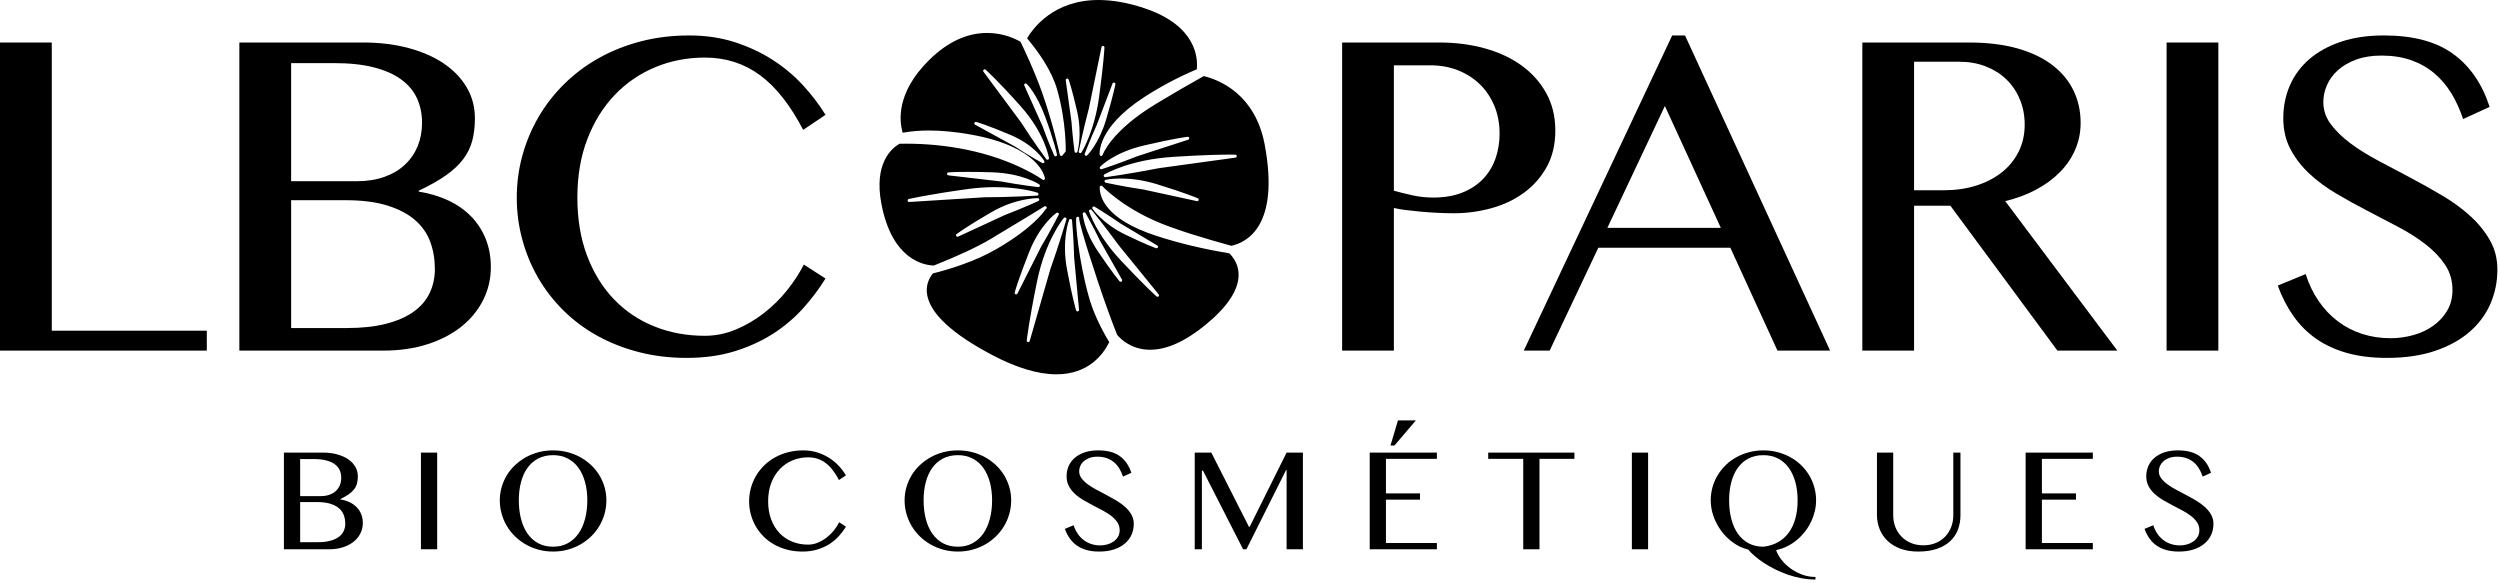
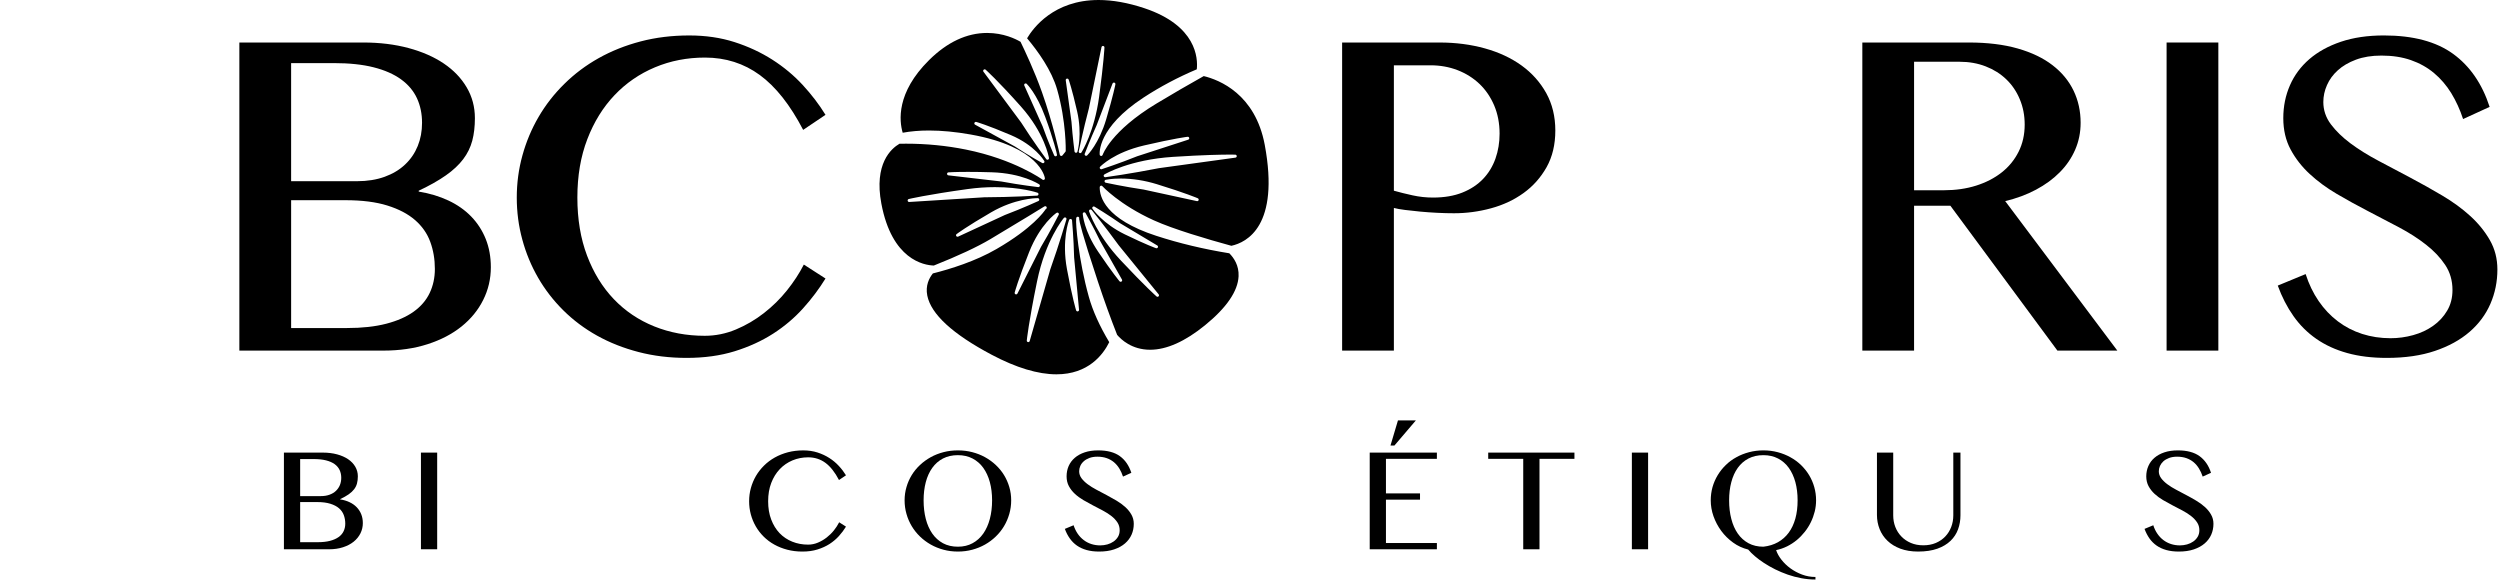
<svg xmlns="http://www.w3.org/2000/svg" width="100%" height="100%" viewBox="0 0 824 192" version="1.1" xml:space="preserve" style="fill-rule:evenodd;clip-rule:evenodd;stroke-linejoin:round;stroke-miterlimit:2;">
  <g transform="matrix(1,0,0,1,-9.375,-3.708)">
    <g>
      <path d="M102.955,152.885L115.788,152.885C117.476,152.885 119.039,153.08 120.457,153.457C121.875,153.84 123.09,154.375 124.106,155.059C125.122,155.745 125.907,156.567 126.474,157.532C127.032,158.491 127.32,159.546 127.32,160.708C127.32,161.577 127.225,162.353 127.041,163.044C126.861,163.733 126.549,164.366 126.105,164.952C125.661,165.538 125.065,166.097 124.318,166.626C123.576,167.149 122.631,167.675 121.501,168.214L121.501,168.308C122.631,168.488 123.666,168.79 124.583,169.23C125.505,169.66 126.294,170.218 126.942,170.89C127.585,171.56 128.09,172.331 128.44,173.21C128.79,174.083 128.964,175.058 128.964,176.126C128.964,177.325 128.699,178.46 128.175,179.509C127.646,180.56 126.904,181.476 125.935,182.255C124.961,183.036 123.798,183.64 122.418,184.085C121.047,184.528 119.516,184.751 117.824,184.751L102.955,184.751L102.955,152.885ZM108.306,167.225L115.126,167.225C116.189,167.225 117.149,167.075 117.985,166.766C118.826,166.465 119.53,166.039 120.098,165.5C120.67,164.951 121.104,164.318 121.407,163.59C121.7,162.863 121.851,162.059 121.851,161.19C121.851,160.254 121.672,159.413 121.322,158.647C120.972,157.891 120.425,157.239 119.682,156.69C118.926,156.151 117.985,155.735 116.846,155.448C115.698,155.159 114.327,155.012 112.725,155.012L108.306,155.012L108.306,167.225ZM108.306,182.416L114.1,182.416C115.65,182.416 116.997,182.27 118.146,181.971C119.29,181.674 120.235,181.258 120.982,180.719C121.729,180.19 122.277,179.547 122.636,178.785C122.995,178.033 123.175,177.211 123.175,176.305C123.175,175.303 123.014,174.367 122.693,173.496C122.371,172.627 121.851,171.871 121.119,171.238C120.387,170.603 119.432,170.113 118.26,169.744C117.088,169.375 115.642,169.191 113.936,169.191L108.307,169.191L108.307,182.416L108.306,182.416Z" style="fill-rule:nonzero;" />
    </g>
    <rect x="148.116" y="152.885" width="5.354" height="31.861" />
    <g>
-       <path d="M191.674,185.502C190.025,185.502 188.446,185.303 186.943,184.897C185.436,184.491 184.032,183.928 182.732,183.192C181.442,182.458 180.255,181.579 179.183,180.549C178.12,179.518 177.212,178.379 176.461,177.131C175.719,175.883 175.137,174.537 174.731,173.11C174.32,171.672 174.107,170.18 174.107,168.62C174.107,167.099 174.32,165.634 174.731,164.233C175.137,162.831 175.719,161.516 176.461,160.292C177.212,159.073 178.12,157.968 179.183,156.97C180.256,155.972 181.442,155.113 182.732,154.394C184.032,153.675 185.436,153.128 186.943,152.736C188.446,152.343 190.025,152.154 191.674,152.154C193.323,152.154 194.902,152.343 196.414,152.736C197.917,153.129 199.326,153.675 200.621,154.394C201.921,155.113 203.093,155.972 204.166,156.97C205.234,157.968 206.142,159.074 206.888,160.292C207.63,161.517 208.211,162.831 208.627,164.233C209.033,165.633 209.241,167.098 209.241,168.62C209.241,170.161 209.033,171.655 208.627,173.097C208.211,174.533 207.63,175.884 206.888,177.132C206.141,178.38 205.234,179.519 204.166,180.55C203.093,181.579 201.921,182.458 200.621,183.193C199.326,183.929 197.917,184.492 196.414,184.898C194.902,185.303 193.323,185.502 191.674,185.502M191.674,183.9C193.489,183.9 195.101,183.521 196.499,182.759C197.908,181.993 199.084,180.935 200.035,179.579C200.99,178.222 201.713,176.606 202.209,174.739C202.701,172.872 202.956,170.831 202.956,168.618C202.956,166.434 202.701,164.44 202.209,162.616C201.713,160.792 200.99,159.221 200.035,157.903C199.085,156.585 197.908,155.563 196.499,154.827C195.101,154.098 193.489,153.729 191.674,153.729C189.821,153.729 188.181,154.098 186.773,154.827C185.36,155.563 184.183,156.585 183.238,157.903C182.293,159.221 181.579,160.792 181.102,162.616C180.62,164.44 180.374,166.434 180.374,168.618C180.374,170.831 180.62,172.872 181.102,174.739C181.579,176.606 182.293,178.221 183.238,179.579C184.183,180.934 185.36,181.993 186.773,182.759C188.181,183.521 189.821,183.9 191.674,183.9" style="fill-rule:nonzero;" />
      <path d="M262.554,168.922C262.554,171.162 262.885,173.166 263.561,174.934C264.228,176.702 265.149,178.2 266.321,179.434C267.493,180.653 268.892,181.598 270.499,182.241C272.106,182.893 273.846,183.216 275.731,183.216C276.836,183.216 277.915,183.003 278.949,182.564C279.989,182.128 280.953,181.562 281.846,180.871C282.734,180.178 283.538,179.396 284.237,178.517C284.937,177.638 285.513,176.749 285.967,175.851L288.212,177.289C287.555,178.357 286.79,179.389 285.891,180.381C284.998,181.373 283.963,182.242 282.791,183.004C281.619,183.754 280.291,184.359 278.811,184.815C277.336,185.278 275.683,185.504 273.844,185.504C272.1,185.504 270.441,185.305 268.886,184.899C267.326,184.493 265.899,183.93 264.594,183.202C263.294,182.485 262.122,181.61 261.096,180.589C260.066,179.568 259.196,178.444 258.487,177.214C257.778,175.985 257.23,174.671 256.852,173.269C256.474,171.865 256.285,170.419 256.285,168.925C256.285,167.431 256.474,165.976 256.867,164.562C257.259,163.15 257.812,161.826 258.531,160.587C259.263,159.339 260.152,158.206 261.201,157.165C262.25,156.126 263.441,155.237 264.755,154.499C266.073,153.763 267.515,153.187 269.094,152.77C270.663,152.364 272.345,152.155 274.122,152.155C275.814,152.155 277.374,152.387 278.797,152.841C280.229,153.3 281.533,153.905 282.71,154.661C283.897,155.417 284.945,156.292 285.853,157.278C286.774,158.266 287.555,159.301 288.211,160.37L285.905,161.921C284.562,159.349 283.064,157.454 281.42,156.249C279.775,155.044 277.884,154.442 275.748,154.442C273.905,154.442 272.18,154.784 270.578,155.45C268.98,156.12 267.581,157.081 266.395,158.329C265.204,159.581 264.264,161.099 263.579,162.884C262.895,164.664 262.554,166.682 262.554,168.922" style="fill-rule:nonzero;" />
      <path d="M325.098,185.502C323.449,185.502 321.865,185.303 320.357,184.897C318.854,184.491 317.446,183.928 316.15,183.192C314.855,182.458 313.673,181.579 312.606,180.549C311.538,179.518 310.635,178.379 309.884,177.131C309.137,175.883 308.556,174.537 308.154,173.11C307.738,171.672 307.53,170.18 307.53,168.62C307.53,167.099 307.738,165.634 308.154,164.233C308.556,162.831 309.137,161.516 309.884,160.292C310.635,159.073 311.538,157.968 312.606,156.97C313.674,155.972 314.856,155.113 316.15,154.394C317.445,153.675 318.854,153.128 320.357,152.736C321.865,152.343 323.448,152.154 325.098,152.154C326.743,152.154 328.317,152.343 329.829,152.736C331.341,153.129 332.741,153.675 334.04,154.394C335.339,155.113 336.517,155.972 337.58,156.97C338.648,157.968 339.56,159.074 340.303,160.292C341.054,161.517 341.626,162.831 342.042,164.233C342.458,165.633 342.661,167.098 342.661,168.62C342.661,170.161 342.457,171.655 342.042,173.097C341.626,174.533 341.054,175.884 340.303,177.132C339.561,178.38 338.649,179.519 337.58,180.55C336.517,181.579 335.34,182.458 334.04,183.193C332.74,183.929 331.341,184.492 329.829,184.898C328.317,185.304 326.742,185.502 325.098,185.502M325.098,183.9C326.913,183.9 328.52,183.521 329.919,182.759C331.332,181.993 332.504,180.935 333.459,179.579C334.404,178.222 335.137,176.606 335.628,174.739C336.119,172.872 336.37,170.831 336.37,168.618C336.37,166.434 336.119,164.44 335.628,162.616C335.136,160.792 334.404,159.221 333.459,157.903C332.504,156.585 331.332,155.563 329.919,154.827C328.52,154.098 326.913,153.729 325.098,153.729C323.241,153.729 321.6,154.098 320.187,154.827C318.778,155.563 317.606,156.585 316.661,157.903C315.716,159.221 314.997,160.792 314.515,162.616C314.037,164.44 313.796,166.434 313.796,168.618C313.796,170.831 314.037,172.872 314.515,174.739C314.997,176.606 315.715,178.221 316.661,179.579C317.606,180.934 318.778,181.993 320.187,182.759C321.6,183.521 323.24,183.9 325.098,183.9" style="fill-rule:nonzero;" />
      <path d="M372.016,183.469C372.81,183.469 373.59,183.356 374.365,183.149C375.126,182.93 375.816,182.61 376.421,182.184C377.025,181.758 377.508,181.239 377.877,180.616C378.241,180.001 378.416,179.288 378.416,178.479C378.416,177.504 378.166,176.641 377.669,175.889C377.163,175.133 376.516,174.432 375.693,173.789C374.87,173.152 373.944,172.551 372.885,171.994C371.836,171.441 370.768,170.879 369.676,170.316C368.584,169.748 367.516,169.158 366.457,168.543C365.408,167.924 364.472,167.238 363.659,166.482C362.836,165.726 362.184,164.88 361.679,163.945C361.174,163.004 360.923,161.931 360.923,160.707C360.923,159.488 361.15,158.353 361.604,157.309C362.072,156.266 362.738,155.368 363.627,154.602C364.502,153.836 365.598,153.241 366.883,152.805C368.169,152.371 369.653,152.153 371.335,152.153C374.346,152.153 376.742,152.786 378.481,154.053C380.23,155.321 381.477,157.149 382.267,159.545L379.521,160.793C379.2,159.824 378.789,158.93 378.302,158.123C377.806,157.314 377.205,156.619 376.515,156.037C375.815,155.461 375.021,155.017 374.119,154.701C373.225,154.392 372.209,154.232 371.075,154.232C370.073,154.232 369.189,154.378 368.433,154.658C367.686,154.941 367.062,155.31 366.571,155.754C366.066,156.207 365.687,156.719 365.442,157.285C365.192,157.861 365.068,158.443 365.068,159.039C365.068,159.875 365.328,160.641 365.839,161.34C366.364,162.031 367.035,162.694 367.876,163.317C368.712,163.94 369.677,164.542 370.754,165.114C371.836,165.684 372.942,166.262 374.067,166.862C375.192,167.458 376.288,168.071 377.371,168.714C378.454,169.359 379.413,170.058 380.259,170.823C381.095,171.583 381.771,172.411 382.287,173.323C382.802,174.235 383.067,175.241 383.067,176.352C383.067,177.623 382.831,178.805 382.349,179.907C381.867,181.012 381.139,181.985 380.184,182.813C379.225,183.649 378.034,184.301 376.601,184.784C375.179,185.266 373.515,185.503 371.639,185.503C370.098,185.503 368.737,185.333 367.536,185.001C366.331,184.661 365.267,184.179 364.341,183.536C363.419,182.893 362.639,182.108 361.982,181.179C361.321,180.247 360.772,179.199 360.352,178.027L363.23,176.83C363.57,177.875 364.024,178.801 364.586,179.625C365.144,180.447 365.815,181.146 366.571,181.713C367.313,182.289 368.159,182.725 369.076,183.022C369.998,183.318 370.98,183.469 372.016,183.469" style="fill-rule:nonzero;" />
    </g>
-     <path d="M403.157,152.885L408.621,152.885L421.027,177.334L421.269,177.334L433.438,152.885L438.812,152.885L438.812,184.75L433.438,184.75L433.438,158.646L433.255,158.646L420.196,184.75L419.099,184.75L405.88,158.836L405.516,158.836L405.516,184.75L403.157,184.75L403.157,152.885Z" style="fill-rule:nonzero;" />
    <path d="M482.971,152.885L482.971,154.941L466.183,154.941L466.183,166.332L477.412,166.332L477.412,168.393L466.183,168.393L466.183,182.689L482.971,182.689L482.971,184.75L460.833,184.75L460.833,152.885L482.971,152.885Z" style="fill-rule:nonzero;" />
    <path d="M528.311,152.885L528.311,154.941L516.792,154.941L516.792,184.75L511.433,184.75L511.433,154.941L499.891,154.941L499.891,152.885L528.311,152.885Z" style="fill-rule:nonzero;" />
    <rect x="547.239" y="152.885" width="5.35" height="31.861" />
    <g>
      <path d="M607.745,194.719C606.185,194.719 604.636,194.573 603.095,194.287C601.544,194 600.051,193.603 598.605,193.101C597.168,192.591 595.784,192.013 594.465,191.361C593.151,190.701 591.931,190.009 590.811,189.277C589.682,188.545 588.68,187.793 587.787,187.033C586.898,186.277 586.166,185.539 585.58,184.84C583.765,184.397 582.101,183.631 580.599,182.539C579.086,181.447 577.791,180.166 576.695,178.685C575.608,177.206 574.762,175.599 574.143,173.865C573.533,172.127 573.235,170.377 573.235,168.619C573.235,167.117 573.434,165.66 573.822,164.252C574.228,162.848 574.796,161.539 575.533,160.32C576.27,159.099 577.158,157.984 578.198,156.978C579.228,155.97 580.396,155.111 581.686,154.412C582.971,153.693 584.371,153.144 585.874,152.748C587.377,152.352 588.946,152.152 590.591,152.152C592.236,152.152 593.815,152.351 595.308,152.748C596.801,153.145 598.191,153.693 599.477,154.412C600.772,155.111 601.934,155.971 602.984,156.978C604.024,157.984 604.917,159.099 605.659,160.32C606.396,161.539 606.964,162.847 607.36,164.252C607.757,165.66 607.956,167.117 607.956,168.619C607.956,169.857 607.81,171.076 607.512,172.297C607.21,173.506 606.789,174.678 606.241,175.803C605.693,176.934 605.027,177.996 604.237,178.994C603.448,179.99 602.574,180.898 601.595,181.711C600.621,182.514 599.563,183.199 598.419,183.777C597.274,184.343 596.056,184.763 594.784,185.023C595.129,186.078 595.715,187.132 596.542,188.191C597.369,189.25 598.357,190.199 599.506,191.041C600.659,191.873 601.931,192.559 603.334,193.082C604.732,193.611 606.207,193.877 607.748,193.877L607.748,194.719L607.745,194.719ZM590.589,183.9C592.395,183.695 593.992,183.205 595.401,182.416C596.799,181.621 597.981,180.576 598.941,179.271C599.9,177.968 600.629,176.417 601.129,174.621C601.62,172.836 601.866,170.832 601.866,168.619C601.866,166.435 601.62,164.441 601.129,162.617C600.628,160.793 599.904,159.222 598.954,157.904C598,156.586 596.823,155.564 595.419,154.828C594.011,154.099 592.403,153.73 590.589,153.73C588.732,153.73 587.101,154.099 585.688,154.828C584.275,155.564 583.098,156.586 582.153,157.904C581.203,159.222 580.494,160.793 580.016,162.617C579.53,164.441 579.293,166.435 579.293,168.619C579.293,170.832 579.529,172.873 580.016,174.74C580.494,176.607 581.203,178.222 582.153,179.58C583.098,180.935 584.275,181.99 585.688,182.76C587.101,183.521 588.731,183.9 590.589,183.9" style="fill-rule:nonzero;" />
      <path d="M628.019,152.885L633.38,152.885L633.38,173.563C633.38,174.924 633.607,176.202 634.07,177.391C634.538,178.592 635.204,179.641 636.074,180.539C636.938,181.441 637.983,182.146 639.203,182.666C640.432,183.186 641.783,183.441 643.296,183.441C644.827,183.441 646.197,183.185 647.417,182.666C648.637,182.147 649.667,181.441 650.531,180.539C651.383,179.641 652.039,178.592 652.498,177.391C652.956,176.202 653.184,174.924 653.184,173.563L653.184,152.885L655.542,152.885L655.542,173.563C655.542,175.194 655.277,176.731 654.748,178.172C654.223,179.613 653.4,180.879 652.27,181.971C651.136,183.063 649.695,183.924 647.927,184.557C646.168,185.18 644.051,185.502 641.584,185.502C639.391,185.502 637.448,185.18 635.752,184.557C634.06,183.924 632.642,183.059 631.498,181.957C630.345,180.861 629.494,179.58 628.903,178.119C628.317,176.648 628.019,175.094 628.019,173.445L628.019,152.885Z" style="fill-rule:nonzero;" />
    </g>
-     <path d="M699.171,152.885L699.171,154.941L682.384,154.941L682.384,166.332L693.613,166.332L693.613,168.393L682.384,168.393L682.384,182.689L699.171,182.689L699.171,184.75L677.023,184.75L677.023,152.885L699.171,152.885Z" style="fill-rule:nonzero;" />
    <g>
      <path d="M727.879,183.469C728.673,183.469 729.457,183.356 730.223,183.149C730.994,182.93 731.679,182.61 732.285,182.184C732.889,181.758 733.372,181.239 733.74,180.616C734.099,180.001 734.284,179.288 734.284,178.479C734.284,177.504 734.038,176.641 733.532,175.889C733.031,175.133 732.37,174.432 731.548,173.789C730.735,173.152 729.804,172.551 728.749,171.994C727.69,171.441 726.627,170.879 725.535,170.316C724.448,169.748 723.376,169.158 722.321,168.543C721.272,167.924 720.337,167.238 719.518,166.482C718.706,165.726 718.043,164.88 717.539,163.945C717.042,163.004 716.782,161.931 716.782,160.707C716.782,159.488 717.018,158.353 717.477,157.309C717.93,156.266 718.597,155.368 719.486,154.602C720.374,153.836 721.452,153.241 722.747,152.805C724.037,152.371 725.517,152.153 727.194,152.153C730.215,152.153 732.596,152.786 734.345,154.053C736.084,155.321 737.351,157.149 738.125,159.545L735.384,160.793C735.063,159.824 734.647,158.93 734.155,158.123C733.664,157.314 733.068,156.619 732.378,156.037C731.679,155.461 730.885,155.017 729.986,154.701C729.089,154.392 728.067,154.232 726.943,154.232C725.941,154.232 725.057,154.378 724.305,154.658C723.549,154.941 722.92,155.31 722.424,155.754C721.933,156.207 721.559,156.719 721.299,157.285C721.053,157.861 720.921,158.443 720.921,159.039C720.921,159.875 721.186,160.641 721.705,161.34C722.221,162.031 722.901,162.694 723.737,163.317C724.579,163.94 725.533,164.542 726.625,165.114C727.708,165.684 728.804,166.262 729.92,166.862C731.049,167.458 732.15,168.071 733.228,168.714C734.316,169.359 735.27,170.058 736.117,170.823C736.953,171.583 737.634,172.411 738.144,173.323C738.668,174.235 738.928,175.241 738.928,176.352C738.928,177.623 738.687,178.805 738.21,179.907C737.728,181.012 737.004,181.985 736.045,182.813C735.081,183.649 733.89,184.301 732.467,184.784C731.035,185.266 729.381,185.503 727.49,185.503C725.969,185.503 724.602,185.333 723.397,185.001C722.187,184.661 721.128,184.179 720.202,183.536C719.285,182.893 718.496,182.108 717.839,181.179C717.187,180.247 716.644,179.199 716.213,178.027L719.101,176.83C719.427,177.875 719.881,178.801 720.449,179.625C721.011,180.447 721.668,181.146 722.425,181.713C723.181,182.289 724.023,182.725 724.948,183.022C725.855,183.318 726.839,183.469 727.879,183.469" style="fill-rule:nonzero;" />
    </g>
    <path d="M476.052,142.266L468.985,150.545L467.681,150.545L470.144,142.266L476.052,142.266Z" style="fill-rule:nonzero;" />
-     <path d="M9.375,17.722L9.375,119.268L77.538,119.268L77.538,112.707L26.437,112.707L26.437,17.722L9.375,17.722Z" style="fill-rule:nonzero;" />
    <g>
      <path d="M88.267,17.72L129.159,17.72C134.556,17.72 139.514,18.334 144.033,19.546C148.556,20.764 152.427,22.465 155.665,24.649C158.893,26.835 161.412,29.462 163.203,32.523C165.004,35.585 165.902,38.962 165.902,42.656C165.902,45.426 165.609,47.902 165.032,50.091C164.451,52.279 163.454,54.312 162.045,56.174C160.632,58.046 158.737,59.825 156.355,61.496C153.978,63.174 150.991,64.865 147.384,66.562L147.384,66.855C150.99,67.441 154.256,68.424 157.191,69.809C160.126,71.189 162.636,72.956 164.701,75.09C166.762,77.229 168.359,79.7 169.479,82.494C170.59,85.287 171.157,88.38 171.157,91.783C171.157,95.623 170.316,99.222 168.633,102.576C166.96,105.928 164.578,108.84 161.496,111.318C158.405,113.798 154.681,115.746 150.304,117.15C145.928,118.568 141.045,119.267 135.653,119.267L88.267,119.267L88.267,17.72ZM105.329,63.433L127.051,63.433C130.459,63.433 133.489,62.942 136.168,61.972C138.834,61.003 141.083,59.655 142.903,57.922C144.727,56.203 146.112,54.171 147.062,51.837C148.007,49.509 148.48,46.957 148.48,44.187C148.48,41.222 147.927,38.525 146.807,36.091C145.682,33.666 143.933,31.587 141.556,29.86C139.179,28.139 136.168,26.816 132.515,25.892C128.871,24.965 124.499,24.507 119.394,24.507L105.329,24.507L105.329,63.433ZM105.329,111.828L123.767,111.828C128.725,111.828 133.03,111.355 136.675,110.41C140.314,109.465 143.329,108.14 145.712,106.437C148.094,104.734 149.857,102.675 150.996,100.279C152.14,97.871 152.707,95.236 152.707,92.369C152.707,89.158 152.202,86.171 151.181,83.401C150.16,80.629 148.482,78.24 146.152,76.221C143.822,74.203 140.783,72.613 137.04,71.448C133.297,70.281 128.707,69.695 123.263,69.695L105.331,69.695L105.331,111.828L105.329,111.828Z" style="fill-rule:nonzero;" />
      <path d="M199.675,68.823C199.675,75.967 200.748,82.359 202.88,87.993C205.021,93.634 207.956,98.407 211.699,102.316C215.442,106.23 219.88,109.218 225.008,111.285C230.132,113.349 235.68,114.385 241.654,114.385C245.204,114.385 248.626,113.69 251.939,112.305C255.243,110.92 258.319,109.125 261.155,106.909C264,104.698 266.543,102.198 268.779,99.4C271.01,96.605 272.858,93.778 274.318,90.912L281.46,95.506C279.366,98.904 276.904,102.191 274.059,105.343C271.219,108.501 267.924,111.286 264.185,113.691C260.442,116.093 256.212,118.025 251.5,119.486C246.788,120.941 241.518,121.67 235.681,121.67C230.094,121.67 224.82,121.031 219.867,119.742C214.914,118.457 210.353,116.66 206.199,114.349C202.049,112.037 198.329,109.257 195.045,105.999C191.765,102.743 188.996,99.16 186.736,95.246C184.477,91.338 182.737,87.145 181.528,82.674C180.308,78.203 179.704,73.588 179.704,68.824C179.704,64.059 180.318,59.434 181.566,54.935C182.804,50.445 184.572,46.22 186.888,42.252C189.195,38.293 192.021,34.661 195.381,31.359C198.732,28.051 202.504,25.22 206.71,22.864C210.917,20.508 215.52,18.674 220.525,17.36C225.53,16.048 230.871,15.394 236.561,15.394C241.954,15.394 246.921,16.122 251.463,17.578C256.005,19.038 260.16,20.967 263.926,23.372C267.697,25.782 271.034,28.561 273.955,31.722C276.871,34.881 279.367,38.161 281.46,41.56L274.096,46.515C269.824,38.308 265.059,32.28 259.813,28.439C254.562,24.602 248.536,22.683 241.73,22.683C235.851,22.683 230.368,23.75 225.264,25.889C220.16,28.028 215.707,31.088 211.922,35.075C208.136,39.059 205.14,43.894 202.956,49.581C200.767,55.266 199.675,61.679 199.675,68.823" style="fill-rule:nonzero;" />
      <path d="M451.739,17.722L483.883,17.722C489.177,17.722 494.154,18.368 498.794,19.658C503.431,20.946 507.463,22.827 510.894,25.304C514.321,27.788 517.029,30.823 519.024,34.416C521.013,38.018 522.01,42.12 522.01,46.735C522.01,51.352 521.051,55.375 519.137,58.801C517.208,62.225 514.685,65.068 511.546,67.329C508.407,69.589 504.844,71.268 500.836,72.355C496.828,73.452 492.749,73.996 488.623,73.996C486.87,73.996 485.031,73.953 483.084,73.851C481.137,73.756 479.27,73.618 477.469,73.452C475.673,73.277 474.01,73.098 472.479,72.906C470.948,72.71 469.723,72.498 468.797,72.252L468.797,119.268L451.739,119.268L451.739,17.722ZM468.797,66.562C470.687,67.101 472.748,67.606 474.96,68.093C477.167,68.579 479.407,68.825 481.704,68.825C485.395,68.825 488.609,68.277 491.355,67.185C494.105,66.09 496.383,64.581 498.212,62.666C500.041,60.747 501.388,58.507 502.291,55.954C503.188,53.404 503.638,50.673 503.638,47.759C503.638,44.357 503.038,41.256 501.857,38.46C500.656,35.664 499.045,33.297 497.003,31.358C494.961,29.414 492.561,27.908 489.796,26.833C487.022,25.768 484.058,25.233 480.896,25.233L468.797,25.233L468.797,66.562Z" style="fill-rule:nonzero;" />
    </g>
-     <path d="M564.755,15.39L612.571,119.268L595.22,119.268L579.699,85.372L536.175,85.372L520.144,119.268L511.613,119.268L560.529,15.39L564.755,15.39ZM539.162,78.812L576.561,78.812L558.119,38.643L539.162,78.812Z" style="fill-rule:nonzero;" />
    <g>
      <path d="M623.2,17.72L658.341,17.72C664.452,17.72 669.82,18.381 674.41,19.691C679.004,21.003 682.827,22.838 685.89,25.2C688.952,27.554 691.259,30.349 692.819,33.582C694.374,36.811 695.149,40.351 695.149,44.187C695.149,47.344 694.548,50.296 693.357,53.04C692.167,55.789 690.484,58.266 688.291,60.478C686.112,62.69 683.484,64.609 680.422,66.237C677.364,67.868 673.98,69.118 670.289,69.99L707.248,119.269L687.497,119.269L652.22,71.517L640.253,71.517L640.253,119.268L623.2,119.268L623.2,17.72ZM640.253,66.415L650.103,66.415C653.936,66.415 657.476,65.909 660.708,64.889C663.937,63.868 666.739,62.421 669.121,60.55C671.503,58.681 673.356,56.404 674.698,53.735C676.041,51.062 676.712,48.073 676.712,44.769C676.712,41.753 676.173,38.972 675.096,36.422C674.037,33.869 672.553,31.684 670.653,29.861C668.762,28.042 666.504,26.614 663.876,25.595C661.253,24.574 658.384,24.064 655.279,24.064L640.254,24.064L640.254,66.415L640.253,66.415Z" style="fill-rule:nonzero;" />
    </g>
    <rect x="723.483" y="17.72" width="17.058" height="101.548" />
    <g>
      <path d="M797.299,115.184C799.832,115.184 802.323,114.844 804.772,114.163C807.229,113.483 809.413,112.468 811.332,111.101C813.256,109.746 814.802,108.076 815.955,106.109C817.127,104.146 817.713,101.869 817.713,99.293C817.713,96.188 816.909,93.428 815.312,91.022C813.706,88.612 811.607,86.395 808.998,84.354C806.399,82.312 803.426,80.407 800.075,78.63C796.72,76.853 793.307,75.07 789.828,73.268C786.359,71.472 782.947,69.591 779.587,67.622C776.24,65.656 773.263,63.465 770.658,61.061C768.063,58.656 765.956,55.957 764.358,52.972C762.752,49.983 761.948,46.542 761.948,42.657C761.948,38.767 762.68,35.162 764.14,31.83C765.591,28.502 767.733,25.624 770.544,23.194C773.366,20.765 776.835,18.855 780.938,17.47C785.049,16.085 789.771,15.391 795.122,15.391C804.73,15.391 812.326,17.412 817.893,21.446C823.46,25.477 827.478,31.314 829.955,38.937L821.211,42.946C820.19,39.836 818.886,36.995 817.316,34.417C815.728,31.844 813.837,29.634 811.63,27.789C809.413,25.938 806.88,24.52 804.007,23.52C801.143,22.525 797.905,22.027 794.313,22.027C791.104,22.027 788.301,22.476 785.896,23.374C783.49,24.274 781.496,25.444 779.921,26.876C778.333,28.309 777.147,29.935 776.348,31.759C775.54,33.583 775.143,35.441 775.143,37.336C775.143,40.006 775.97,42.449 777.62,44.661C779.279,46.873 781.434,48.974 784.105,50.967C786.785,52.961 789.847,54.863 793.293,56.691C796.738,58.51 800.255,60.373 803.823,62.265C807.396,64.158 810.913,66.129 814.358,68.17C817.808,70.212 820.871,72.442 823.546,74.877C826.221,77.307 828.376,79.967 830.03,82.855C831.684,85.748 832.516,88.966 832.516,92.521C832.516,96.55 831.741,100.329 830.209,103.85C828.678,107.377 826.391,110.459 823.328,113.106C820.265,115.752 816.465,117.842 811.914,119.374C807.372,120.909 802.083,121.671 796.066,121.671C791.198,121.671 786.859,121.142 783.016,120.069C779.169,119.005 775.786,117.446 772.845,115.403C769.901,113.362 767.391,110.862 765.307,107.899C763.213,104.932 761.488,101.579 760.126,97.837L769.314,94.045C770.377,97.353 771.809,100.318 773.605,102.94C775.406,105.565 777.514,107.784 779.919,109.61C782.325,111.434 784.99,112.819 787.936,113.768C790.871,114.707 793.995,115.184 797.299,115.184" style="fill-rule:nonzero;" />
      <path d="M361.136,29.604C361.098,29.604 361.06,29.612 361.018,29.621C360.772,29.683 360.607,29.917 360.644,30.17L362.535,43.869C362.909,48.98 363.533,53.584 363.533,53.631C363.571,53.862 363.755,54.04 363.987,54.059L364.025,54.059C364.247,54.059 364.441,53.915 364.503,53.703C364.574,53.472 366.119,47.953 364.399,40.422C362.697,32.987 361.644,30.053 361.606,29.935C361.528,29.734 361.339,29.604 361.136,29.604M372.909,18.85C372.682,18.85 372.479,19.015 372.431,19.242L368.272,39.429C366.344,46.75 364.945,53.518 364.93,53.586C364.878,53.82 365.006,54.057 365.228,54.144C365.29,54.17 365.346,54.182 365.408,54.182C365.574,54.182 365.744,54.099 365.833,53.953C366.008,53.675 370.087,47.074 371.642,35.637C373.173,24.278 373.4,19.413 373.4,19.366C373.419,19.111 373.225,18.884 372.97,18.855C372.961,18.85 372.933,18.85 372.909,18.85M376.52,30.918C376.326,30.918 376.137,31.043 376.062,31.237L370.849,44.926C368.661,49.763 366.917,54.353 366.898,54.4C366.818,54.615 366.898,54.861 367.087,54.991C367.177,55.043 367.262,55.069 367.366,55.069C367.484,55.069 367.602,55.022 367.706,54.929C367.862,54.773 371.601,51.044 373.983,43.007C376.327,35.067 377.008,31.538 377.008,31.505C377.055,31.255 376.904,31.004 376.654,30.936C376.614,30.925 376.562,30.918 376.52,30.918M347.439,31.201C347.349,31.201 347.259,31.227 347.174,31.274C346.966,31.402 346.876,31.671 346.985,31.898L353.006,45.323C354.793,50.369 356.816,54.891 356.835,54.936C356.915,55.116 357.09,55.23 357.279,55.23C357.307,55.23 357.331,55.227 357.354,55.222C357.576,55.189 357.747,55.019 357.77,54.797C357.803,54.556 356.574,49.526 353.875,42.235C350.992,34.431 347.911,31.51 347.821,31.392C347.727,31.27 347.59,31.201 347.439,31.201M333.922,26.561C333.799,26.561 333.681,26.606 333.586,26.691C333.397,26.861 333.373,27.147 333.524,27.347L345.936,44.074C350.019,50.493 354.188,56.11 354.23,56.164C354.325,56.297 354.471,56.363 354.627,56.363C354.698,56.363 354.759,56.353 354.816,56.325C355.024,56.24 355.152,56.013 355.114,55.789C355.057,55.458 353.687,47.572 345.837,38.774C338.062,30.058 334.286,26.719 334.248,26.686C334.153,26.601 334.04,26.561 333.922,26.561M331.001,43.875C330.812,43.875 330.623,43.991 330.547,44.183C330.448,44.416 330.547,44.681 330.769,44.802L343.903,52C348.441,54.991 352.855,57.416 352.902,57.439C352.968,57.479 353.053,57.501 353.133,57.501C353.266,57.501 353.398,57.449 353.492,57.35C353.648,57.19 353.677,56.949 353.563,56.754C353.435,56.544 350.434,51.584 342.522,48.219C334.733,44.906 331.278,43.932 331.141,43.894C331.091,43.88 331.048,43.875 331.001,43.875M400.799,48.79C400.761,48.793 396.347,49.339 386.502,51.636C376.534,53.961 372.167,58.473 371.982,58.668C371.826,58.829 371.798,59.079 371.925,59.269C372.015,59.415 372.175,59.5 372.336,59.5C372.393,59.5 372.44,59.491 372.492,59.477C372.549,59.456 378.216,57.61 384.176,55.214L401.016,49.747C401.252,49.67 401.399,49.424 401.342,49.173C401.29,48.942 401.091,48.786 400.864,48.786C400.837,48.786 400.827,48.786 400.799,48.79M414.798,54.663C412.132,54.663 406.144,54.76 396.068,55.407C381.714,56.324 373.717,61.006 373.386,61.204C373.188,61.324 373.098,61.57 373.169,61.792C373.245,61.991 373.424,62.123 373.642,62.123C373.661,62.123 373.684,62.123 373.704,62.118C373.794,62.109 382.249,60.937 391.385,59.132L416.581,55.665C416.831,55.634 417.02,55.407 417.011,55.152C416.992,54.896 416.784,54.691 416.529,54.681C416.528,54.682 415.975,54.663 414.798,54.663M328.43,60.36C324.015,60.36 322.054,60.513 321.978,60.521C321.728,60.54 321.524,60.75 321.524,61.002C321.519,61.258 321.709,61.475 321.963,61.503L339.394,63.526C345.661,64.691 351.508,65.374 351.569,65.38C351.583,65.388 351.607,65.388 351.621,65.388C351.834,65.388 352.018,65.255 352.089,65.062C352.169,64.844 352.089,64.606 351.9,64.48C351.673,64.329 346.266,60.798 336.233,60.492C333.416,60.403 330.788,60.36 328.43,60.36M378.746,62.554C375.693,62.554 373.892,62.95 373.816,62.97C373.589,63.017 373.433,63.215 373.433,63.447C373.433,63.681 373.603,63.883 373.83,63.934C373.877,63.946 379.776,65.219 386.331,66.188L403.871,69.998C403.899,70.003 403.937,70.008 403.975,70.008C404.192,70.008 404.381,69.873 404.443,69.665C404.519,69.427 404.405,69.164 404.174,69.062C404.136,69.048 400.203,67.341 390.623,64.4C386.62,63.178 382.626,62.554 378.746,62.554M337.306,65.39C334.362,65.39 331.341,65.6 328.345,66.016C314.681,67.915 308.967,69.293 308.91,69.305C308.664,69.365 308.503,69.606 308.541,69.861C308.579,70.102 308.782,70.282 309.023,70.282C309.032,70.282 333.76,68.736 333.76,68.736C342.83,68.698 351.115,68.193 351.2,68.188C351.431,68.171 351.635,67.992 351.658,67.762C351.696,67.526 351.559,67.304 351.332,67.226C351.116,67.149 345.912,65.39 337.306,65.39M351.343,69.019C350.601,69.019 343.871,69.152 336.058,73.689C327.91,78.416 324.8,80.762 324.677,80.859C324.474,81.01 324.417,81.292 324.55,81.508C324.644,81.657 324.8,81.744 324.98,81.744C325.042,81.744 325.112,81.728 325.178,81.7L340.567,74.577C346.404,72.367 351.584,69.988 351.636,69.964C351.844,69.87 351.957,69.638 351.91,69.416C351.867,69.189 351.674,69.028 351.432,69.019L351.343,69.019M369.87,71.751C369.747,71.751 369.605,71.803 369.52,71.907C369.354,72.077 369.336,72.332 369.468,72.521C369.605,72.724 372.923,77.459 380.116,80.953C387.215,84.4 390.278,85.469 390.41,85.514C390.452,85.529 390.514,85.537 390.566,85.537C390.755,85.537 390.93,85.431 391.015,85.254C391.119,85.023 391.034,84.751 390.816,84.62L378.594,77.308C374.283,74.317 370.172,71.845 370.129,71.821C370.05,71.774 369.96,71.751 369.87,71.751M366.746,73.684C366.694,73.684 366.656,73.692 366.609,73.707C366.387,73.769 366.24,73.977 366.25,74.204C366.269,74.429 366.614,79.71 371.345,86.7C376.01,93.605 378.349,96.387 378.368,96.415C378.468,96.531 378.604,96.593 378.746,96.593C378.845,96.593 378.944,96.565 379.034,96.503C379.242,96.358 379.299,96.075 379.18,95.856L371.944,83.061C369.619,78.274 367.199,73.977 367.175,73.937C367.086,73.778 366.921,73.684 366.746,73.684M357.884,73.778C357.785,73.778 357.691,73.806 357.61,73.863C357.388,74.012 352.213,77.606 348.559,86.837C344.948,95.941 343.818,100.085 343.818,100.123C343.752,100.369 343.884,100.621 344.116,100.714C344.173,100.735 344.234,100.746 344.286,100.746C344.471,100.746 344.645,100.648 344.726,100.473L352.491,85.07C355.691,79.72 358.3,74.545 358.328,74.495C358.428,74.295 358.375,74.049 358.215,73.902C358.12,73.821 357.998,73.778 357.884,73.778M368.807,72.743C368.726,72.743 368.651,72.764 368.576,72.803C368.368,72.913 368.259,73.162 368.335,73.386C368.434,73.698 370.845,81.095 378.865,89.626C386.81,98.096 390.525,101.381 390.562,101.408C390.657,101.494 390.77,101.537 390.888,101.537C391.006,101.537 391.134,101.488 391.233,101.396C391.413,101.218 391.432,100.925 391.271,100.728L378.123,84.573C373.647,78.415 369.237,72.982 369.19,72.926C369.09,72.805 368.953,72.743 368.807,72.743M362.223,75.872C362.015,75.872 361.831,75.997 361.755,76.188C361.656,76.453 359.259,82.805 361.051,92.447C362.814,101.984 364.047,105.963 364.062,106.002C364.133,106.209 364.327,106.35 364.539,106.35C364.572,106.35 364.605,106.344 364.629,106.338C364.879,106.287 365.045,106.059 365.026,105.809L363.405,88.535C363.254,82.187 362.715,76.379 362.715,76.322C362.687,76.095 362.512,75.911 362.285,75.883C362.261,75.877 362.242,75.872 362.223,75.872M360.408,75.371C360.257,75.371 360.115,75.428 360.016,75.544C359.775,75.837 353.966,82.862 351.183,96.47C348.409,109.975 347.804,115.864 347.804,115.93C347.781,116.186 347.95,116.412 348.201,116.459C348.234,116.469 348.258,116.469 348.291,116.469C348.508,116.469 348.707,116.328 348.764,116.11L355.556,92.464C358.567,84.011 360.85,76.08 360.873,75.997C360.939,75.772 360.845,75.536 360.637,75.428C360.559,75.39 360.483,75.371 360.408,75.371M357.572,127.084C351.494,127.084 344.324,124.92 336.256,120.646C323.377,113.832 316.231,107.261 315.006,101.125C314.354,97.835 315.62,95.363 316.849,93.832C322.606,92.386 330.877,89.817 337.82,85.79C349.726,78.906 353.511,73.462 354.017,72.673L354.178,72.559C354.395,72.404 354.443,72.101 354.301,71.879C354.206,71.741 354.055,71.661 353.885,71.661C353.795,71.661 353.7,71.684 353.625,71.734C353.549,71.781 345.775,76.592 335.76,82.555C331.449,85.112 325.192,88.037 317.162,91.232C313.863,91.124 303.351,89.29 299.873,70.838C297.382,57.658 303.125,52.667 305.838,51.089C306.533,51.072 307.265,51.068 308.04,51.068C314.714,51.068 321.34,51.715 327.744,53.006C343.738,56.235 352.907,62.859 352.997,62.922C353.082,62.988 353.186,63.019 353.285,63.019C353.375,63.019 353.46,62.998 353.545,62.951C353.715,62.847 353.8,62.653 353.776,62.455C353.719,62.034 352.07,52.093 329.27,48.035C324.359,47.165 319.761,46.722 315.582,46.722C312.462,46.722 309.537,46.97 306.905,47.459C305.756,43.573 304.721,34.276 315.611,23.506C321.599,17.574 328.041,14.568 334.738,14.568C340.14,14.568 344.148,16.55 345.741,17.484C347.083,20.244 350.335,27.107 352.816,34.121C356.436,44.292 358.672,54.624 358.691,54.723C358.729,54.91 358.875,55.059 359.064,55.101C359.102,55.111 359.13,55.116 359.178,55.116C359.32,55.116 359.466,55.05 359.561,54.931L360.53,53.731C360.601,53.651 360.634,53.546 360.639,53.435C360.643,53.338 360.847,43.831 357.803,33.2C355.988,26.852 351.465,20.566 347.901,16.325C349.862,12.998 356.669,3.708 371.466,3.708C376.098,3.708 381.174,4.615 386.557,6.409C403.794,12.154 404.229,22.939 403.836,26.553C397.583,29.199 391.699,32.322 386.325,35.842C371.002,45.855 371.796,54.322 371.834,54.677C371.867,54.908 372.052,55.088 372.283,55.116L372.325,55.116C372.542,55.116 372.736,54.976 372.807,54.771C372.826,54.693 375.454,46.939 390.587,37.817C395.881,34.631 401.108,31.597 406.128,28.786C411.279,30.038 423.1,34.708 426.234,51.439C431.224,78.173 420.307,83.62 415.235,84.721C407.139,82.504 396.179,79.267 389.718,76.348C378.365,71.208 372.755,65.119 372.703,65.06C372.604,64.956 372.476,64.899 372.334,64.899C372.277,64.899 372.211,64.909 372.164,64.932C371.975,65.005 371.843,65.187 371.843,65.391C371.786,68.43 373.488,75.916 390.502,81.441C398.031,83.889 406.127,85.828 414.559,87.193C416.071,88.711 417.773,91.22 417.612,94.76C417.385,99.68 413.666,105.113 406.557,110.907C399.973,116.266 393.876,118.985 388.446,118.985C382.415,118.985 378.866,115.6 377.58,114.073C375.415,108.577 373.336,102.817 371.228,96.475C365.85,80.24 365.131,76.65 365.065,75.863L365.018,75.901C365.094,75.793 365.113,75.66 365.094,75.537C365.042,75.306 364.839,75.139 364.603,75.139C364.471,75.139 364.338,75.202 364.234,75.297C364.083,75.457 364.073,75.66 364.078,75.925C363.885,77.168 364.778,89.107 368.27,101.595C369.541,106.154 371.796,111.157 374.981,116.484C372.984,120.553 368.121,127.084 357.572,127.084" style="fill-rule:nonzero;" />
    </g>
  </g>
</svg>